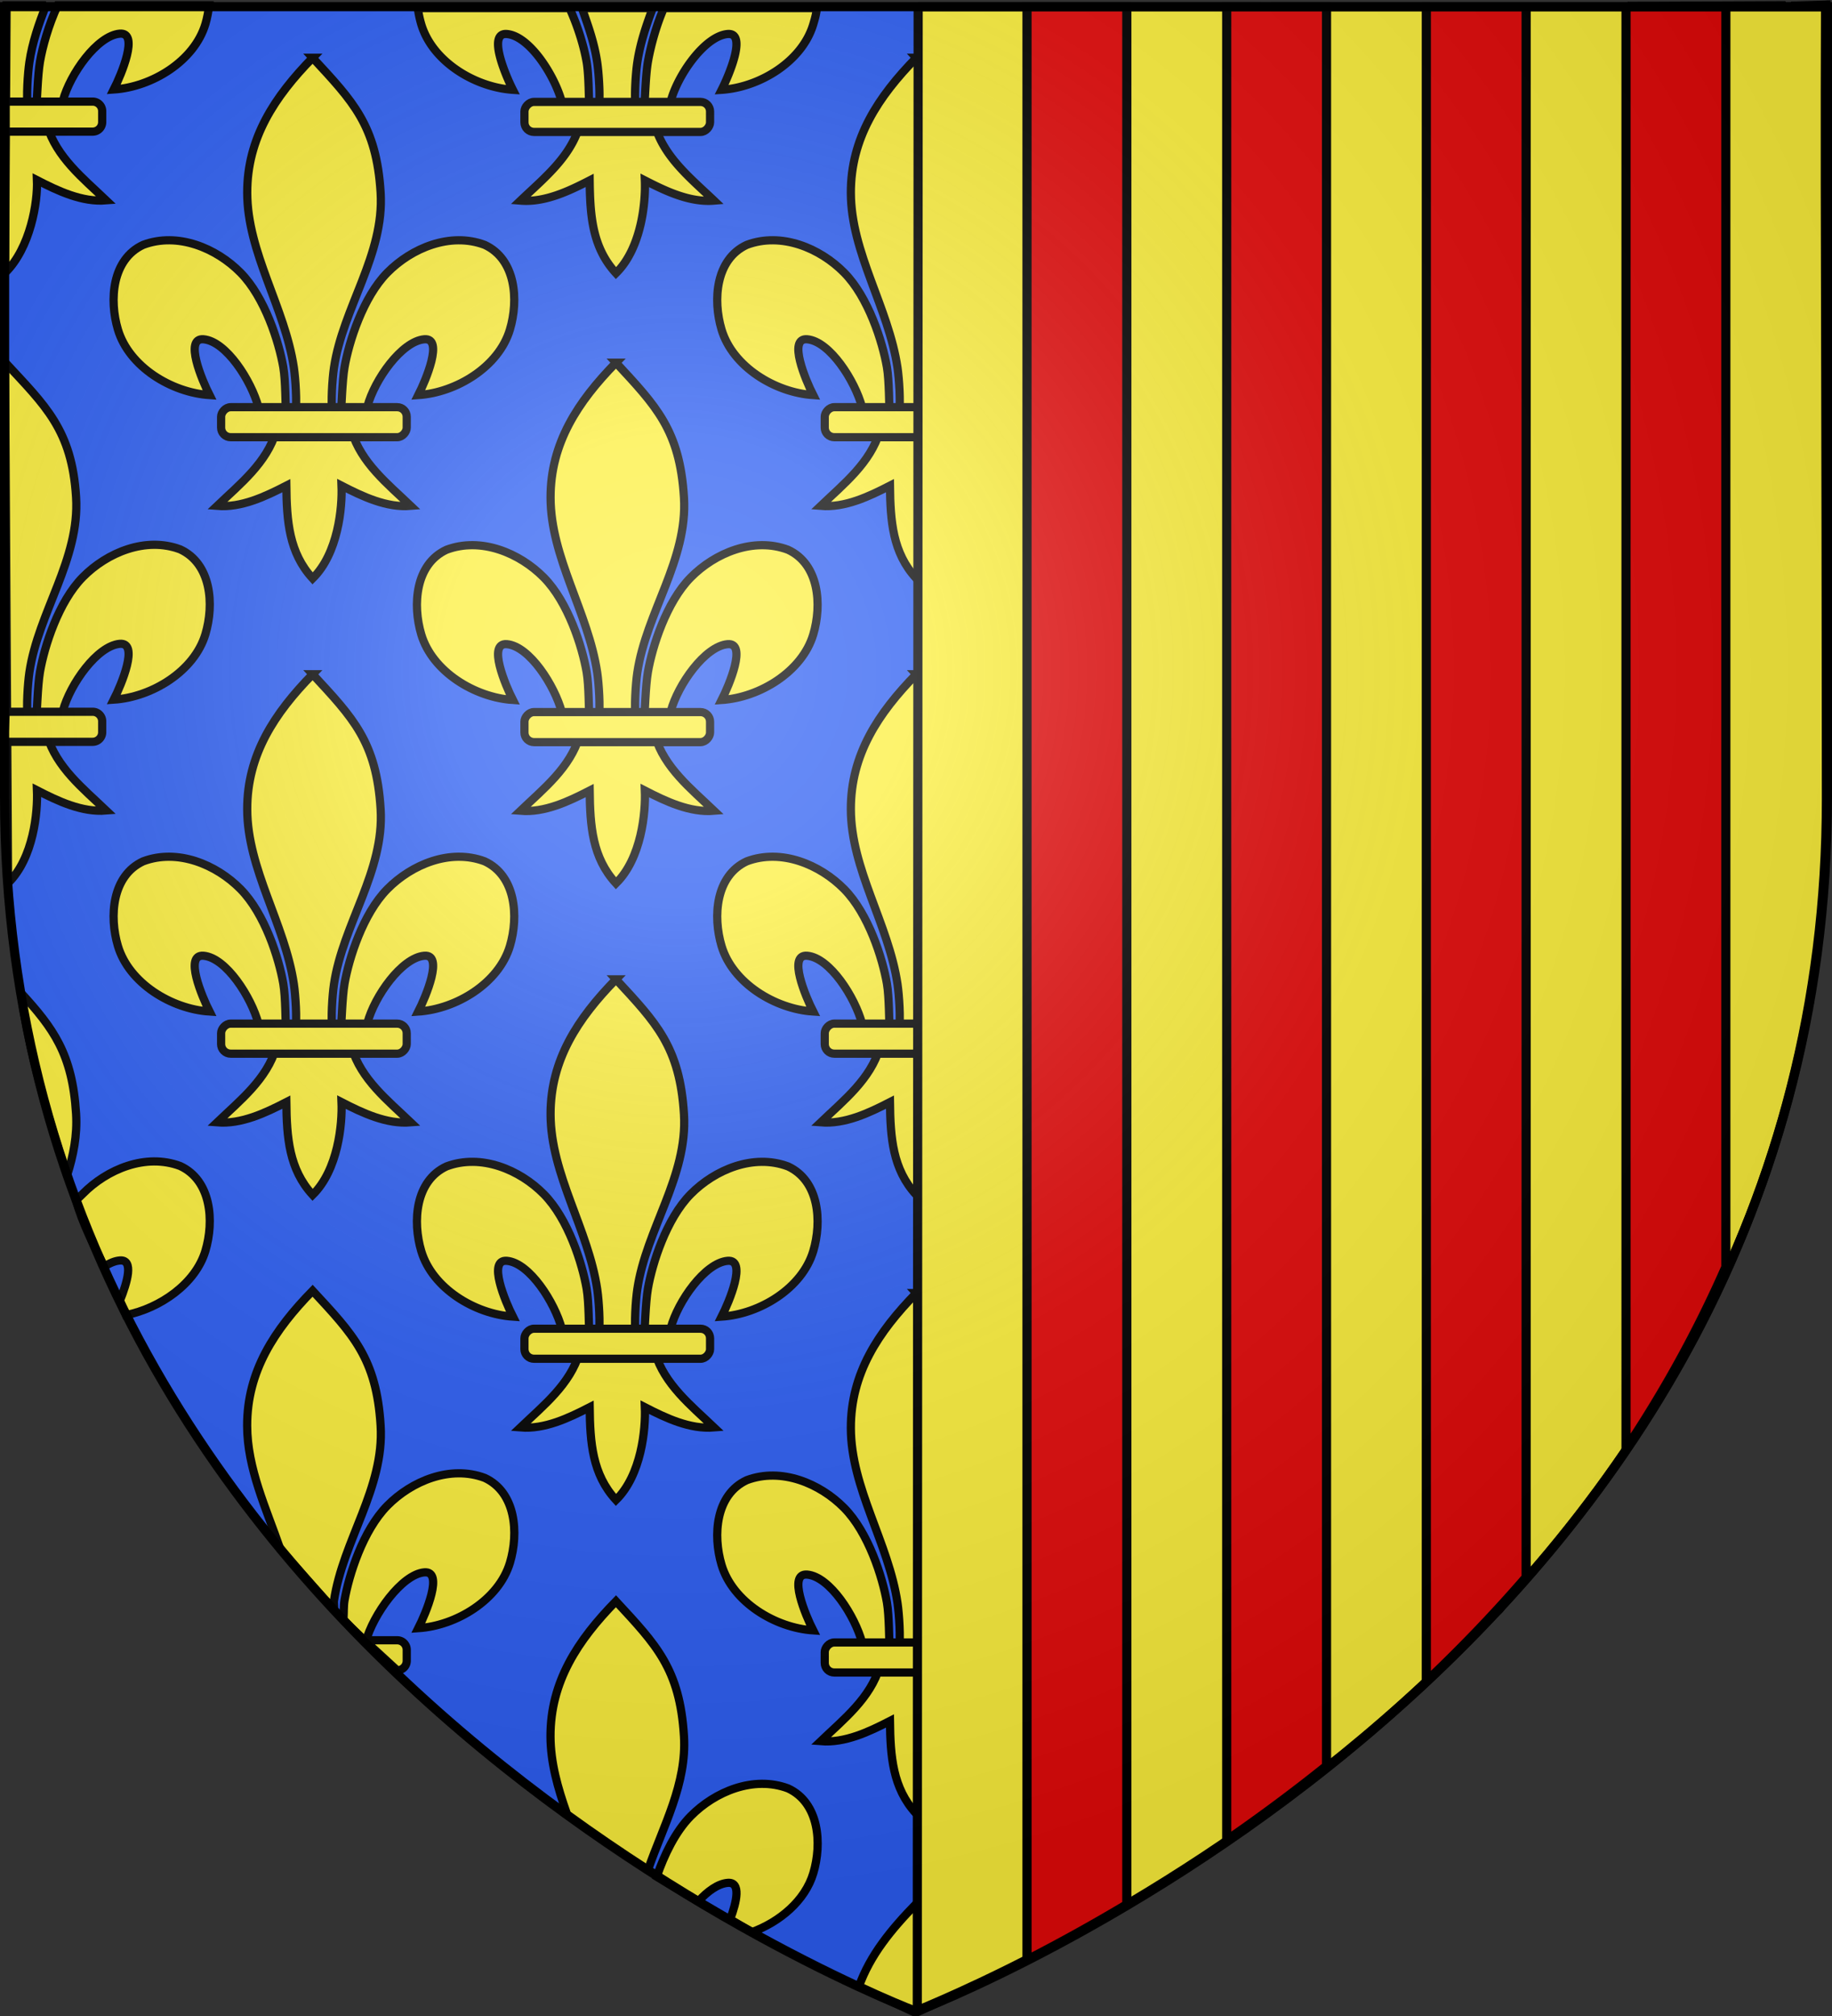
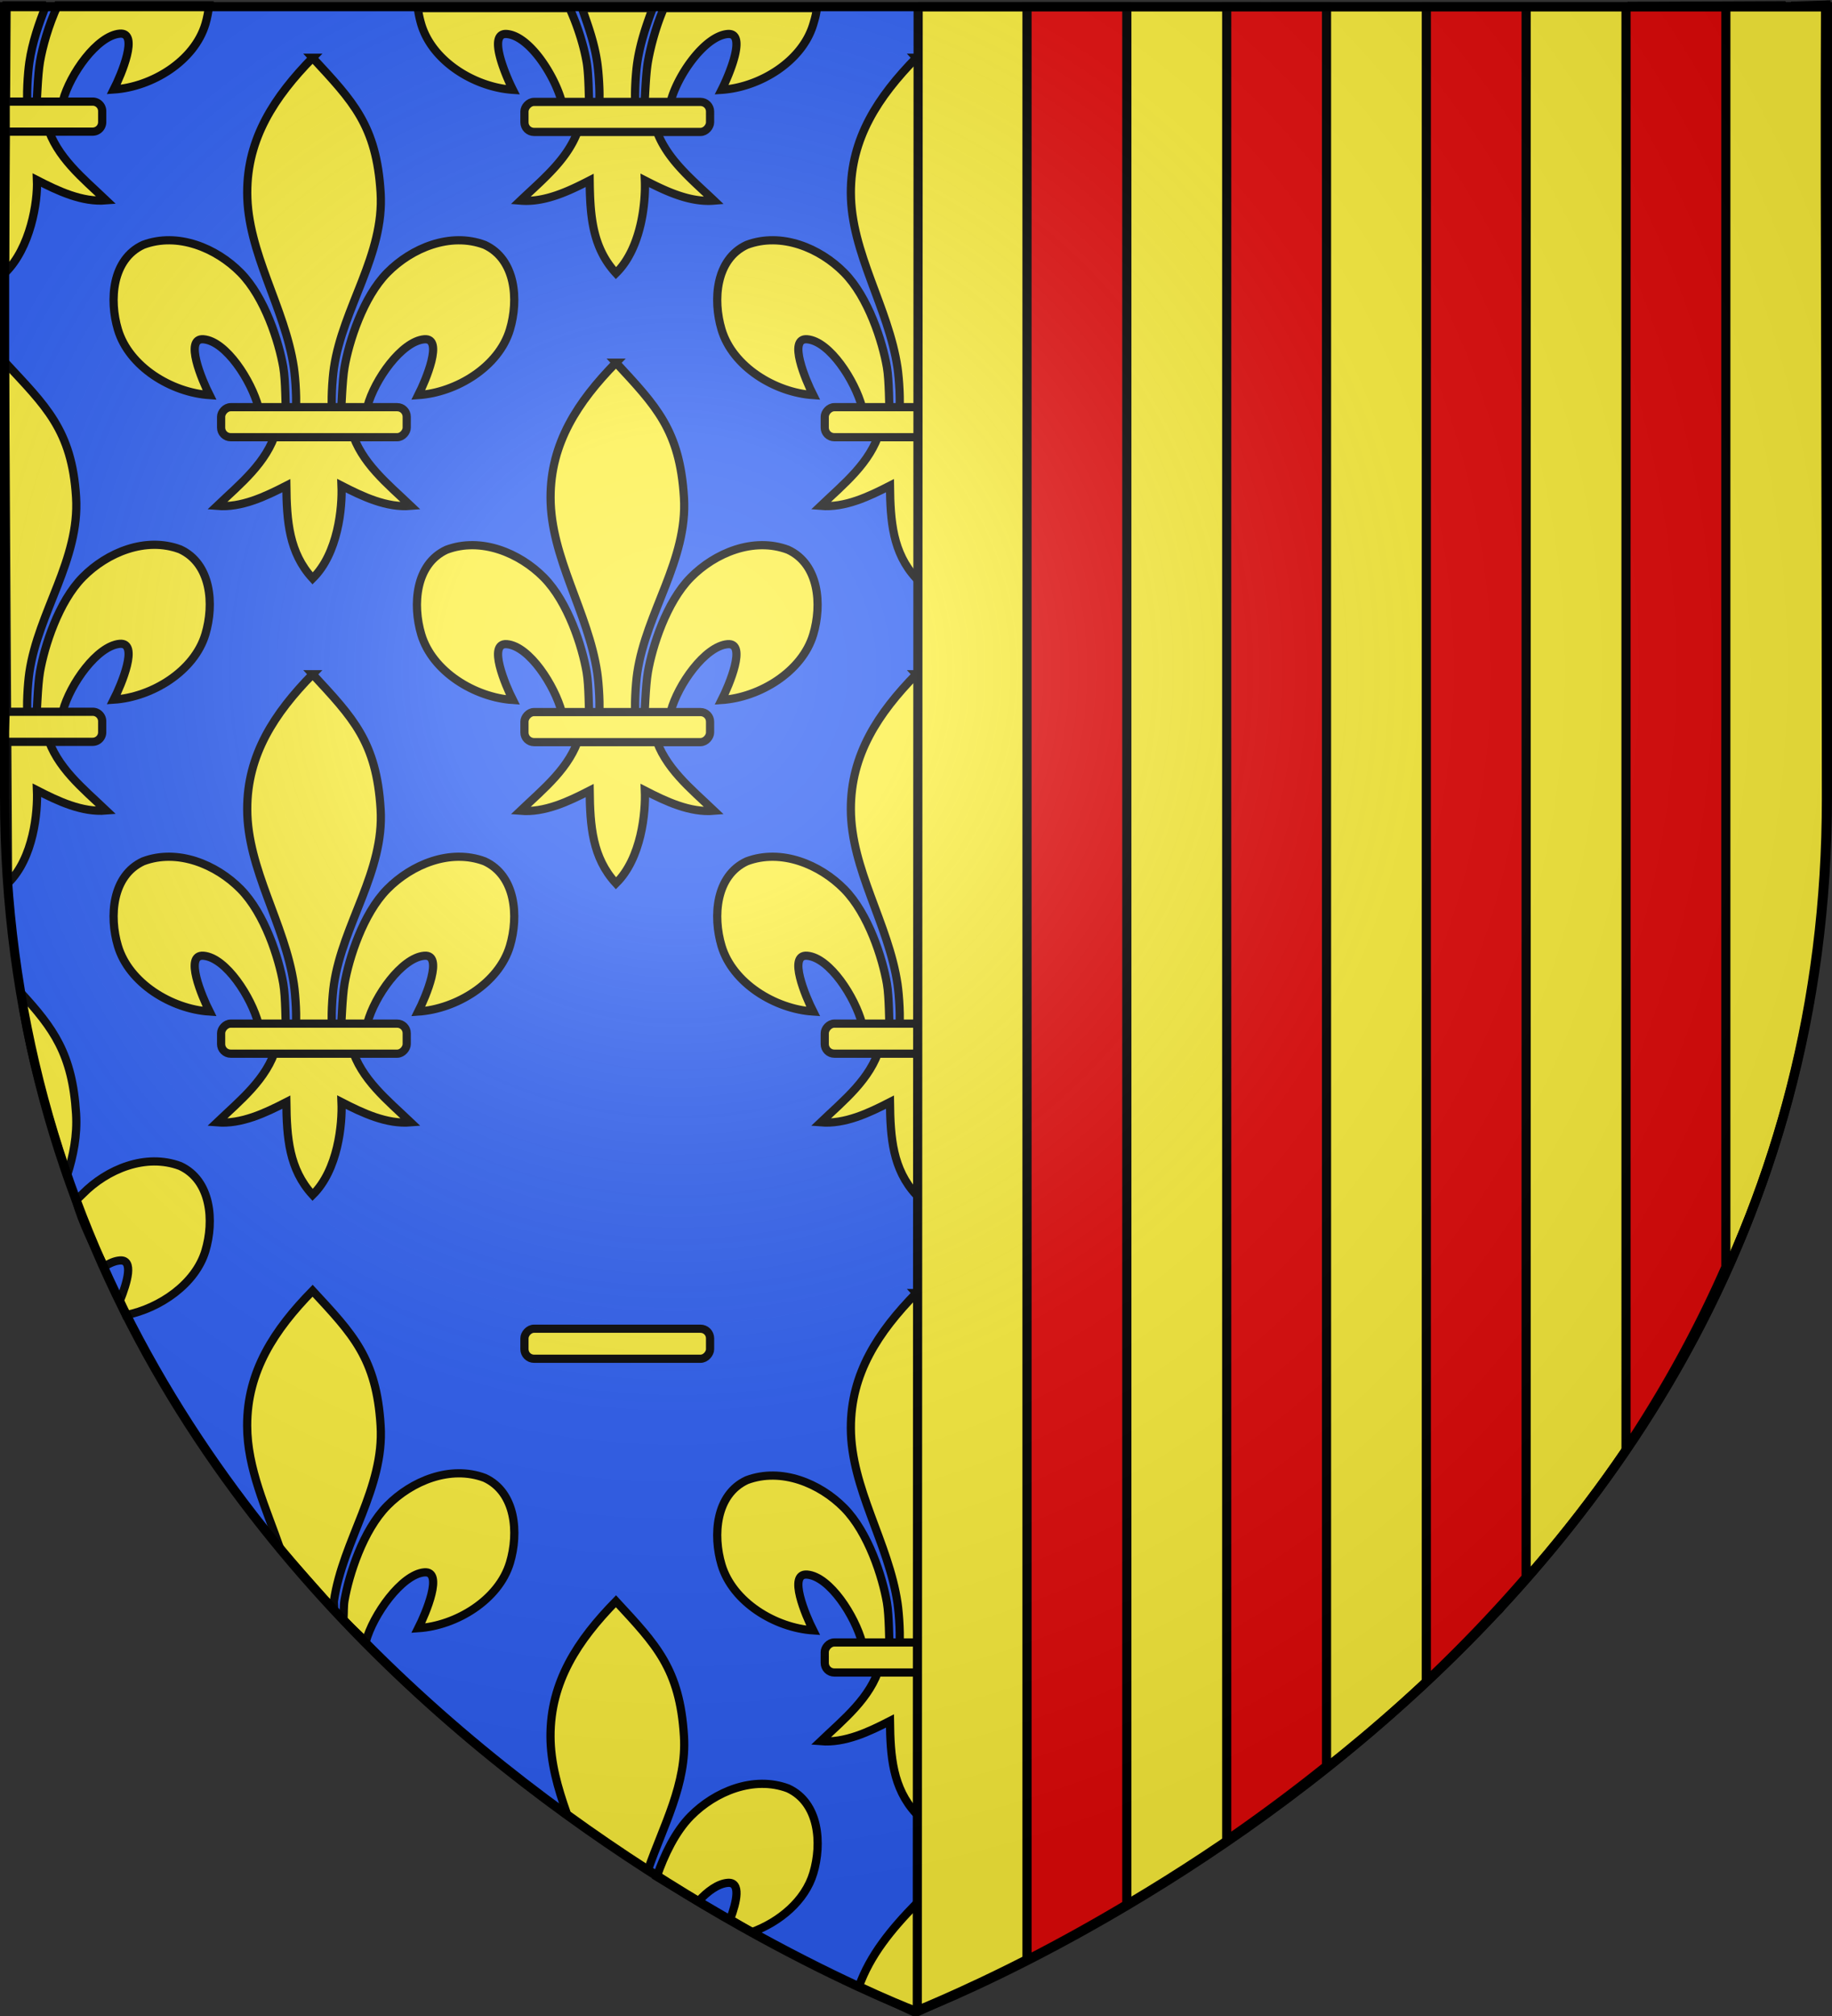
<svg xmlns="http://www.w3.org/2000/svg" xmlns:xlink="http://www.w3.org/1999/xlink" height="660" width="600" version="1">
  <rect width="100%" height="100%" fill="#333333" stroke="none" />
  <defs>
    <linearGradient id="a">
      <stop offset="0" stop-color="#fff" stop-opacity=".314" />
      <stop offset=".19" stop-color="#fff" stop-opacity=".251" />
      <stop offset=".6" stop-color="#6b6b6b" stop-opacity=".125" />
      <stop offset="1" stop-opacity=".125" />
    </linearGradient>
    <radialGradient xlink:href="#a" id="b" gradientUnits="userSpaceOnUse" gradientTransform="matrix(1.353 0 0 1.349 -77.63 -85.747)" cx="221.445" cy="226.331" fx="221.445" fy="226.331" r="300" />
  </defs>
  <path d="M298.87 658.472s298.5-112.32 298.5-397.772V2.148H.37V260.7c0 285.451 298.5 397.772 298.5 397.772z" fill="#2b5df2" fill-rule="evenodd" />
  <g stroke="#000" stroke-width="6.01" fill="#fcef3c" fill-rule="evenodd">
    <path d="M15.054 1.749c-2.356 6.12-4.464 12.11-5.426 18.594-.556 3.752-1.034 11.41-.531 14.515.372 2.3 1.517 9.327 2.767.633.257-1.788.442-10.76 1.23-15.316.839-4.846 2.755-11.837 5.793-18.426h49.599c-.235 2.048-.65 4.23-1.209 6.1-3.64 12.189-17.549 20.625-30.02 21.452 2.472-4.886 8.386-18.834 1.971-18.28-7.425.64-16.306 13.274-18.619 21.94-.87 3.264-.519 8.33-5.181 8.121 3.074 10.388 11.753 17.262 19.356 24.514-7.926.658-15.767-3.072-22.682-6.625.292 7.122-2.09 22.168-10.462 30.383L2.153 1.75h12.901z" stroke-width="2.688" />
    <path d="M30.335 33.26H1.869v9.839h28.466a3.129 3.129 0 0 0 3.135-3.136v-3.567a3.129 3.129 0 0 0-3.135-3.136z" stroke-linejoin="round" stroke-width="2.688" />
  </g>
  <g transform="matrix(.447 0 0 .447 223.24 245.31)" stroke="#000" stroke-width="6.01" fill="#fcef3c" fill-rule="evenodd">
    <path d="M-21.157-542.838c-4.934 12.99-9.277 26.057-11.315 39.8-1.244 8.39-2.311 25.513-1.187 32.458.832 5.143 3.392 20.855 6.187 1.414.575-3.999.987-24.06 2.75-34.247 1.758-10.155 5.632-25.531 11.704-39.425H99.12c-.527 4.528-1.45 7.726-2.685 11.862-8.138 27.256-39.24 46.12-67.125 47.97 5.526-10.927 18.75-42.114 4.407-40.876-16.603 1.433-36.463 29.681-41.633 49.06-1.947 7.297-1.16 18.627-11.586 18.159 6.875 23.228 26.28 38.598 43.281 54.812-17.722 1.474-35.255-6.867-50.719-14.812.654 15.925-2.437 49.567-21.156 67.937-17.375-18.916-18.956-41.986-19.281-67.937-15.463 7.945-32.996 16.286-50.719 14.812 17.001-16.214 36.407-31.584 43.281-54.812-10.425.468-11.052-10.155-13-17.453-5.17-19.377-23.616-48.333-40.218-49.766-14.344-1.238-1.12 29.949 4.406 40.875-27.884-1.848-58.986-20.713-67.125-47.969a77.074 77.074 0 0 1-2.532-11.862h111.173c6.54 14.45 10.68 28.825 12.515 39.425 1.763 10.187 1.468 28.834 2.043 32.833 2.796 19.441 6.062 5.143 6.895 0 1.124-6.945.056-24.069-1.188-32.458-2.107-14.212-6.382-26.212-11.217-39.8h51.907z" />
    <rect rx="7.012" width="136" height="22" x="-20.841" y="-474.154" ry="7.012" transform="scale(-1 1)" stroke-linejoin="round" />
  </g>
  <g transform="matrix(.447 0 0 .447 123.892 345.25)" stroke="#000" stroke-width="6.01" fill="#fcef3c" fill-rule="evenodd">
    <path d="M-48.097-730.047C-18.635-698.2-1.31-680.639 1.716-631.226c2.8 45.728-27.63 83.959-34.188 128.188-1.244 8.39-2.311 25.513-1.187 32.458.832 5.143 3.392 20.855 6.187 1.414.575-3.999.987-24.06 2.75-34.247 3.212-18.561 13.498-51.199 31.344-69.281 17.838-18.075 46.104-29.799 71.312-20.344 22.84 10.538 25 40.3 18.5 62.062-8.138 27.256-39.24 46.12-67.125 47.97 5.526-10.927 18.75-42.114 4.407-40.876-16.603 1.433-36.463 29.681-41.633 49.06-1.947 7.297-1.16 18.627-11.586 18.159 6.875 23.228 26.28 38.598 43.281 54.812-17.722 1.474-35.255-6.867-50.719-14.812.654 15.925-2.437 49.567-21.156 67.937-17.375-18.916-18.956-41.986-19.281-67.937-15.463 7.945-32.996 16.286-50.719 14.812 17.001-16.214 36.407-31.584 43.281-54.812-10.425.468-11.052-10.155-13-17.453-5.17-19.377-23.616-48.333-40.218-49.766-14.344-1.238-1.12 29.949 4.406 40.875-27.884-1.848-58.986-20.713-67.125-47.969-6.499-21.762-4.34-51.524 18.5-62.062 25.208-9.455 53.474 2.27 71.312 20.344 17.846 18.082 28.132 50.72 31.344 69.281 1.763 10.187 1.468 28.834 2.043 32.833 2.796 19.441 6.062 5.143 6.895 0 1.124-6.945.056-24.069-1.188-32.458-6.559-44.23-34.109-84.015-34.187-128.188-.07-39.886 19.983-70.234 47.937-98.82z" />
    <rect rx="7.012" width="136" height="22" x="-20.841" y="-474.154" ry="7.012" transform="scale(-1 1)" stroke-linejoin="round" />
  </g>
  <g transform="matrix(.447 0 0 .447 223.24 445.068)" stroke="#000" stroke-width="6.01" fill="#fcef3c" fill-rule="evenodd">
    <path d="M-48.097-730.047C-18.635-698.2-1.31-680.639 1.716-631.226c2.8 45.728-27.63 83.959-34.188 128.188-1.244 8.39-2.311 25.513-1.187 32.458.832 5.143 3.392 20.855 6.187 1.414.575-3.999.987-24.06 2.75-34.247 3.212-18.561 13.498-51.199 31.344-69.281 17.838-18.075 46.104-29.799 71.312-20.344 22.84 10.538 25 40.3 18.5 62.062-8.138 27.256-39.24 46.12-67.125 47.97 5.526-10.927 18.75-42.114 4.407-40.876-16.603 1.433-36.463 29.681-41.633 49.06-1.947 7.297-1.16 18.627-11.586 18.159 6.875 23.228 26.28 38.598 43.281 54.812-17.722 1.474-35.255-6.867-50.719-14.812.654 15.925-2.437 49.567-21.156 67.937-17.375-18.916-18.956-41.986-19.281-67.937-15.463 7.945-32.996 16.286-50.719 14.812 17.001-16.214 36.407-31.584 43.281-54.812-10.425.468-11.052-10.155-13-17.453-5.17-19.377-23.616-48.333-40.218-49.766-14.344-1.238-1.12 29.949 4.406 40.875-27.884-1.848-58.986-20.713-67.125-47.969-6.499-21.762-4.34-51.524 18.5-62.062 25.208-9.455 53.474 2.27 71.312 20.344 17.846 18.082 28.132 50.72 31.344 69.281 1.763 10.187 1.468 28.834 2.043 32.833 2.796 19.441 6.062 5.143 6.895 0 1.124-6.945.056-24.069-1.188-32.458-6.559-44.23-34.109-84.015-34.187-128.188-.07-39.886 19.983-70.234 47.937-98.82z" />
    <rect transform="scale(-1 1)" ry="7.012" y="-474.154" x="-20.841" height="22" width="136" rx="7.012" stroke-linejoin="round" />
  </g>
  <g transform="matrix(.447 0 0 .447 422.33 445.068)" stroke="#000" stroke-width="6.01" fill="#fcef3c" fill-rule="evenodd">
    <path d="M-48.097-730.047C-18.635-698.2-1.31-680.639 1.716-631.226c2.8 45.728-27.63 83.959-34.188 128.188-1.244 8.39-2.311 25.513-1.187 32.458.832 5.143 3.392 20.855 6.187 1.414.575-3.999.987-24.06 2.75-34.247 3.212-18.561 13.498-51.199 31.344-69.281 17.838-18.075 46.104-29.799 71.312-20.344 22.84 10.538 25 40.3 18.5 62.062-8.138 27.256-39.24 46.12-67.125 47.97 5.526-10.927 18.75-42.114 4.407-40.876-16.603 1.433-36.463 29.681-41.633 49.06-1.947 7.297-1.16 18.627-11.586 18.159 6.875 23.228 26.28 38.598 43.281 54.812-17.722 1.474-35.255-6.867-50.719-14.812.654 15.925-2.437 49.567-21.156 67.937-17.375-18.916-18.956-41.986-19.281-67.937-15.463 7.945-32.996 16.286-50.719 14.812 17.001-16.214 36.407-31.584 43.281-54.812-10.425.468-11.052-10.155-13-17.453-5.17-19.377-23.616-48.333-40.218-49.766-14.344-1.238-1.12 29.949 4.406 40.875-27.884-1.848-58.986-20.713-67.125-47.969-6.499-21.762-4.34-51.524 18.5-62.062 25.208-9.455 53.474 2.27 71.312 20.344 17.846 18.082 28.132 50.72 31.344 69.281 1.763 10.187 1.468 28.834 2.043 32.833 2.796 19.441 6.062 5.143 6.895 0 1.124-6.945.056-24.069-1.188-32.458-6.559-44.23-34.109-84.015-34.187-128.188-.07-39.886 19.983-70.234 47.937-98.82z" />
    <rect transform="scale(-1 1)" ry="7.012" y="-474.154" x="-20.841" height="22" width="136" rx="7.012" stroke-linejoin="round" />
  </g>
  <g transform="matrix(.447 0 0 .447 321.589 547.068)" stroke="#000" stroke-width="6.01" fill="#fcef3c" fill-rule="evenodd">
    <path d="M-48.097-730.047C-18.635-698.2-1.31-680.639 1.716-631.226c2.8 45.728-27.63 83.959-34.188 128.188-1.244 8.39-2.311 25.513-1.187 32.458.832 5.143 3.392 20.855 6.187 1.414.575-3.999.987-24.06 2.75-34.247 3.212-18.561 13.498-51.199 31.344-69.281 17.838-18.075 46.104-29.799 71.312-20.344 22.84 10.538 25 40.3 18.5 62.062-8.138 27.256-39.24 46.12-67.125 47.97 5.526-10.927 18.75-42.114 4.407-40.876-16.603 1.433-36.463 29.681-41.633 49.06-1.947 7.297-1.16 18.627-11.586 18.159 6.875 23.228 26.28 38.598 43.281 54.812-17.722 1.474-35.255-6.867-50.719-14.812.654 15.925-2.437 49.567-21.156 67.937-17.375-18.916-18.956-41.986-19.281-67.937-15.463 7.945-32.996 16.286-50.719 14.812 17.001-16.214 36.407-31.584 43.281-54.812-10.425.468-11.052-10.155-13-17.453-5.17-19.377-23.616-48.333-40.218-49.766-14.344-1.238-1.12 29.949 4.406 40.875-27.884-1.848-58.986-20.713-67.125-47.969-6.499-21.762-4.34-51.524 18.5-62.062 25.208-9.455 53.474 2.27 71.312 20.344 17.846 18.082 28.132 50.72 31.344 69.281 1.763 10.187 1.468 28.834 2.043 32.833 2.796 19.441 6.062 5.143 6.895 0 1.124-6.945.056-24.069-1.188-32.458-6.559-44.23-34.109-84.015-34.187-128.188-.07-39.886 19.983-70.234 47.937-98.82z" />
    <rect transform="scale(-1 1)" ry="7.012" y="-474.154" x="-20.841" height="22" width="136" rx="7.012" stroke-linejoin="round" />
  </g>
  <g transform="matrix(.447 0 0 .447 321.589 345.25)" stroke="#000" stroke-width="6.01" fill="#fcef3c" fill-rule="evenodd">
    <path d="M-48.097-730.047C-18.635-698.2-1.31-680.639 1.716-631.226c2.8 45.728-27.63 83.959-34.188 128.188-1.244 8.39-2.311 25.513-1.187 32.458.832 5.143 3.392 20.855 6.187 1.414.575-3.999.987-24.06 2.75-34.247 3.212-18.561 13.498-51.199 31.344-69.281 17.838-18.075 46.104-29.799 71.312-20.344 22.84 10.538 25 40.3 18.5 62.062-8.138 27.256-39.24 46.12-67.125 47.97 5.526-10.927 18.75-42.114 4.407-40.876-16.603 1.433-36.463 29.681-41.633 49.06-1.947 7.297-1.16 18.627-11.586 18.159 6.875 23.228 26.28 38.598 43.281 54.812-17.722 1.474-35.255-6.867-50.719-14.812.654 15.925-2.437 49.567-21.156 67.937-17.375-18.916-18.956-41.986-19.281-67.937-15.463 7.945-32.996 16.286-50.719 14.812 17.001-16.214 36.407-31.584 43.281-54.812-10.425.468-11.052-10.155-13-17.453-5.17-19.377-23.616-48.333-40.218-49.766-14.344-1.238-1.12 29.949 4.406 40.875-27.884-1.848-58.986-20.713-67.125-47.969-6.499-21.762-4.34-51.524 18.5-62.062 25.208-9.455 53.474 2.27 71.312 20.344 17.846 18.082 28.132 50.72 31.344 69.281 1.763 10.187 1.468 28.834 2.043 32.833 2.796 19.441 6.062 5.143 6.895 0 1.124-6.945.056-24.069-1.188-32.458-6.559-44.23-34.109-84.015-34.187-128.188-.07-39.886 19.983-70.234 47.937-98.82z" />
    <rect transform="scale(-1 1)" ry="7.012" y="-474.154" x="-20.841" height="22" width="136" rx="7.012" stroke-linejoin="round" />
  </g>
  <g transform="matrix(.447 0 0 .447 422.33 646.947)" stroke="#000" stroke-width="6.01" fill="#fcef3c" fill-rule="evenodd">
    <path d="M-48.097-730.047C-18.635-698.2-1.31-680.639 1.716-631.226c2.8 45.728-27.63 83.959-34.188 128.188-1.244 8.39-2.311 25.513-1.187 32.458.832 5.143 3.392 20.855 6.187 1.414.575-3.999.987-24.06 2.75-34.247 3.212-18.561 13.498-51.199 31.344-69.281 17.838-18.075 46.104-29.799 71.312-20.344 22.84 10.538 25 40.3 18.5 62.062-8.138 27.256-39.24 46.12-67.125 47.97 5.526-10.927 18.75-42.114 4.407-40.876-16.603 1.433-36.463 29.681-41.633 49.06-1.947 7.297-1.16 18.627-11.586 18.159 6.875 23.228 26.28 38.598 43.281 54.812-17.722 1.474-35.255-6.867-50.719-14.812.654 15.925-2.437 49.567-21.156 67.937-17.375-18.916-18.956-41.986-19.281-67.937-15.463 7.945-32.996 16.286-50.719 14.812 17.001-16.214 36.407-31.584 43.281-54.812-10.425.468-11.052-10.155-13-17.453-5.17-19.377-23.616-48.333-40.218-49.766-14.344-1.238-1.12 29.949 4.406 40.875-27.884-1.848-58.986-20.713-67.125-47.969-6.499-21.762-4.34-51.524 18.5-62.062 25.208-9.455 53.474 2.27 71.312 20.344 17.846 18.082 28.132 50.72 31.344 69.281 1.763 10.187 1.468 28.834 2.043 32.833 2.796 19.441 6.062 5.143 6.895 0 1.124-6.945.056-24.069-1.188-32.458-6.559-44.23-34.109-84.015-34.187-128.188-.07-39.886 19.983-70.234 47.937-98.82z" />
    <rect rx="7.012" width="136" height="22" x="-20.841" y="-474.154" ry="7.012" transform="scale(-1 1)" stroke-linejoin="round" />
  </g>
  <path d="M566.83 413.552c-1.018-.496-2.037-.808-3.04-.894-3.998-.345-3.207 4.942-1.446 10.157l-3.545 6.916c-10.283-2.854-20.089-10.3-23.059-20.246-2.906-9.733-1.94-23.042 8.274-27.755 11.274-4.229 23.915 1.015 31.892 9.098m16.926-62.974L579.83 378.1c-1.136 4.39-1.721-8.876-1.73-13.447-.025-14.449 5.854-26.098 14.732-36.798z" fill="#fcef3c" fill-rule="evenodd" stroke="#000" stroke-width="2.688" />
  <g stroke="#000" stroke-width="6.01" fill="#fcef3c" fill-rule="evenodd">
    <path d="M514.026 499.534l-19.985 22.425c-2.933-19.78-15.254-37.573-15.29-57.328-.03-17.837 8.938-31.41 21.44-44.194 13.175 14.242 20.923 22.096 22.276 44.194.761 12.42-.355 25.828-8.441 34.903zM491.09 526.96l-8.664 7.934c-2.312-8.666-10.561-21.616-17.986-22.256-6.415-.554-.5 13.393 1.97 18.28-12.47-.827-26.38-9.264-30.019-21.453-2.906-9.733-1.94-23.042 8.274-27.755 11.273-4.229 23.914 1.014 31.892 9.098 7.98 8.086 12.58 22.683 14.017 30.984.251 1.45 1.907 3.893.516 5.168z" stroke-width="2.688" />
-     <path d="M482.87 534.877h-9.535a3.129 3.129 0 0 0-3.136 3.135v3.567a3.129 3.129 0 0 0 3.136 3.136l9.534-9.838z" stroke-linejoin="round" stroke-width="2.688" />
  </g>
  <g transform="matrix(.447 0 0 .447 521.7 547.068)" stroke="#000" stroke-width="6.01" fill="#fcef3c" fill-rule="evenodd">
    <path d="M-48.097-730.047C-18.635-698.2-1.31-680.639 1.716-631.226c2.8 45.728-27.63 83.959-34.188 128.188-1.244 8.39-2.311 25.513-1.187 32.458.832 5.143 3.392 20.855 6.187 1.414.575-3.999.987-24.06 2.75-34.247 3.212-18.561 13.498-51.199 31.344-69.281 17.838-18.075 46.104-29.799 71.312-20.344 22.84 10.538 25 40.3 18.5 62.062-8.138 27.256-39.24 46.12-67.125 47.97 5.526-10.927 18.75-42.114 4.407-40.876-16.603 1.433-36.463 29.681-41.633 49.06-1.947 7.297-1.16 18.627-11.586 18.159 6.875 23.228 26.28 38.598 43.281 54.812-17.722 1.474-35.255-6.867-50.719-14.812.654 15.925-2.437 49.567-21.156 67.937-17.375-18.916-18.956-41.986-19.281-67.937-15.463 7.945-32.996 16.286-50.719 14.812 17.001-16.214 36.407-31.584 43.281-54.812-10.425.468-11.052-10.155-13-17.453-5.17-19.377-23.616-48.333-40.218-49.766-14.344-1.238-1.12 29.949 4.406 40.875-27.884-1.848-58.986-20.713-67.125-47.969-6.499-21.762-4.34-51.524 18.5-62.062 25.208-9.455 53.474 2.27 71.312 20.344 17.846 18.082 28.132 50.72 31.344 69.281 1.763 10.187 1.468 28.834 2.043 32.833 2.796 19.441 6.062 5.143 6.895 0 1.124-6.945.056-24.069-1.188-32.458-6.559-44.23-34.109-84.015-34.187-128.188-.07-39.886 19.983-70.234 47.937-98.82z" />
    <rect rx="7.012" width="136" height="22" x="-20.841" y="-474.154" ry="7.012" transform="scale(-1 1)" stroke-linejoin="round" />
  </g>
  <g stroke="#000" stroke-width="6.01" fill="#fcef3c" fill-rule="evenodd">
    <path d="M1.64 118.578c13.176 14.242 21.924 22.096 23.277 44.195 1.253 20.45-12.356 37.547-15.289 57.327-.556 3.752-1.034 11.41-.531 14.516.372 2.3 1.517 9.327 2.767.632.257-1.788.442-10.76 1.23-15.315 1.437-8.301 6.037-22.897 14.018-30.984 7.977-8.083 20.618-13.327 31.892-9.098 10.214 4.713 11.18 18.022 8.273 27.755-3.64 12.19-17.549 20.626-30.02 21.453 2.472-4.887 8.386-18.834 1.971-18.28-7.425.64-16.306 13.274-18.619 21.94-.87 3.263-.519 8.33-5.181 8.121 3.074 10.388 11.753 17.262 19.356 24.513-7.926.659-15.767-3.071-22.682-6.624.292 7.122-1.09 22.167-9.462 30.383l-1-170.534z" stroke-width="2.688" />
    <path d="M30.335 233.018H1.869l-.5 9.838h28.966a3.129 3.129 0 0 0 3.135-3.135v-3.567a3.129 3.129 0 0 0-3.135-3.136z" stroke-linejoin="round" stroke-width="2.688" />
  </g>
  <path d="M34.16 414.68c-3.468-7.104-7.156-14.075-9.231-21.642.589-.715 1.552-1.571 2.183-2.21 7.977-8.083 20.618-13.327 31.892-9.098 10.214 4.713 11.18 18.022 8.273 27.755-3.222 10.79-14.844 18.816-26.039 21.05l-1.958-4.724c2.353-5.914 4.677-13.561-.052-13.153-1.647.142-3.365.874-5.068 2.022zm-12.18-29.89c-6.592-19.944-12.337-39.888-15.185-59.832 10.65 11.644 16.918 20.03 18.122 39.694.43 7.027-.893 13.658-2.936 20.138z" fill="#fcef3c" fill-rule="evenodd" stroke="#000" stroke-width="2.688" />
  <g transform="matrix(.447 0 0 .447 223.24 646.947)" stroke="#000" stroke-width="6.01" fill="#fcef3c" fill-rule="evenodd">
-     <path d="M-48.097-730.047C-18.635-698.2-1.31-680.639 1.716-631.226c2.8 45.728-27.63 83.959-34.188 128.188-1.244 8.39-2.311 25.513-1.187 32.458.832 5.143 3.392 20.855 6.187 1.414.575-3.999.987-24.06 2.75-34.247 3.212-18.561 13.498-51.199 31.344-69.281 17.838-18.075 46.104-29.799 71.312-20.344 22.84 10.538 25 40.3 18.5 62.062-8.138 27.256-39.24 46.12-67.125 47.97 5.526-10.927 18.75-42.114 4.407-40.876-16.603 1.433-36.463 29.681-41.633 49.06-1.947 7.297-1.16 18.627-11.586 18.159 6.875 23.228 26.28 38.598 43.281 54.812-17.722 1.474-35.255-6.867-50.719-14.812.654 15.925-2.437 49.567-21.156 67.937-17.375-18.916-18.956-41.986-19.281-67.937-15.463 7.945-32.996 16.286-50.719 14.812 17.001-16.214 36.407-31.584 43.281-54.812-10.425.468-11.052-10.155-13-17.453-5.17-19.377-23.616-48.333-40.218-49.766-14.344-1.238-1.12 29.949 4.406 40.875-27.884-1.848-58.986-20.713-67.125-47.969-6.499-21.762-4.34-51.524 18.5-62.062 25.208-9.455 53.474 2.27 71.312 20.344 17.846 18.082 28.132 50.72 31.344 69.281 1.763 10.187 1.468 28.834 2.043 32.833 2.796 19.441 6.062 5.143 6.895 0 1.124-6.945.056-24.069-1.188-32.458-6.559-44.23-34.109-84.015-34.187-128.188-.07-39.886 19.983-70.234 47.937-98.82z" />
    <rect rx="7.012" width="136" height="22" x="-20.841" y="-474.154" ry="7.012" transform="scale(-1 1)" stroke-linejoin="round" />
  </g>
  <g stroke="#000" stroke-width="6.01" fill="#fcef3c" fill-rule="evenodd">
    <path d="M109.059 526.674l-17.255-19.505c-4.65-13.423-10.835-26.428-10.86-40.416-.031-17.838 8.937-31.41 21.438-44.195 13.176 14.242 20.924 22.096 22.277 44.195 1.253 20.45-12.356 37.547-15.289 57.328-.11.735.336 3.324-.311 2.593zm10.762 10.732l-7.342-7.012c.167-2.547.035-4.618.357-6.481 1.436-8.301 6.037-22.897 14.017-30.984 7.978-8.083 20.62-13.326 31.893-9.098 10.214 4.713 11.18 18.023 8.273 27.755-3.64 12.19-17.55 20.626-30.02 21.453 2.472-4.887 8.386-18.834 1.971-18.28-7.425.64-16.837 13.98-19.15 22.647z" stroke-width="2.688" />
-     <path d="M130.076 536.998H119.37l10.707 9.839a3.129 3.129 0 0 0 3.136-3.136v-3.567a3.129 3.129 0 0 0-3.136-3.136z" stroke-linejoin="round" stroke-width="2.688" />
  </g>
  <g transform="matrix(.447 0 0 .447 123.892 547.068)" stroke="#000" stroke-width="6.01" fill="#fcef3c" fill-rule="evenodd">
    <path d="M-48.097-730.047C-18.635-698.2-1.31-680.639 1.716-631.226c2.8 45.728-27.63 83.959-34.188 128.188-1.244 8.39-2.311 25.513-1.187 32.458.832 5.143 3.392 20.855 6.187 1.414.575-3.999.987-24.06 2.75-34.247 3.212-18.561 13.498-51.199 31.344-69.281 17.838-18.075 46.104-29.799 71.312-20.344 22.84 10.538 25 40.3 18.5 62.062-8.138 27.256-39.24 46.12-67.125 47.97 5.526-10.927 18.75-42.114 4.407-40.876-16.603 1.433-36.463 29.681-41.633 49.06-1.947 7.297-1.16 18.627-11.586 18.159 6.875 23.228 26.28 38.598 43.281 54.812-17.722 1.474-35.255-6.867-50.719-14.812.654 15.925-2.437 49.567-21.156 67.937-17.375-18.916-18.956-41.986-19.281-67.937-15.463 7.945-32.996 16.286-50.719 14.812 17.001-16.214 36.407-31.584 43.281-54.812-10.425.468-11.052-10.155-13-17.453-5.17-19.377-23.616-48.333-40.218-49.766-14.344-1.238-1.12 29.949 4.406 40.875-27.884-1.848-58.986-20.713-67.125-47.969-6.499-21.762-4.34-51.524 18.5-62.062 25.208-9.455 53.474 2.27 71.312 20.344 17.846 18.082 28.132 50.72 31.344 69.281 1.763 10.187 1.468 28.834 2.043 32.833 2.796 19.441 6.062 5.143 6.895 0 1.124-6.945.056-24.069-1.188-32.458-6.559-44.23-34.109-84.015-34.187-128.188-.07-39.886 19.983-70.234 47.937-98.82z" />
    <rect rx="7.012" width="136" height="22" x="-20.841" y="-474.154" ry="7.012" transform="scale(-1 1)" stroke-linejoin="round" />
  </g>
  <path d="M228.648 622.54l-13.55-8.146c2.398-7.053 6.082-14.72 11.104-19.808 7.977-8.084 20.619-13.327 31.892-9.099 10.214 4.713 11.18 18.023 8.274 27.756-2.693 9.018-11.007 15.981-20.2 19.33l-7.043-4.214c2.156-5.713 3.65-12.328-.806-11.944-3.166.274-6.597 2.727-9.67 6.124zm-43.053-28.95c-2.911-8.238-5.287-16.52-5.303-25.18-.03-17.839 8.937-31.411 21.439-44.195 13.176 14.242 20.923 22.096 22.277 44.194.954 15.583-6.72 29.219-11.725 43.578M387.533 612.14l-14.38 9.038c-3.052-3.753-5.389-4.53-8.081-4.763-4.069-.35-3.178 5.13-1.352 10.434l-8.487 4.936c-8.383-3.584-15.713-10.18-18.21-18.542-2.907-9.733-1.941-23.043 8.273-27.756 11.274-4.228 23.915 1.015 31.892 9.099 4.409 4.467 10.612 17.378 10.345 17.554zm31.831-21.7c-9.466 6.3-15.437 11.11-28.68 19.508-4.676-13.696-11.276-27.283-11.301-41.539-.032-17.838 8.937-31.41 21.438-44.194 13.176 14.242 20.923 22.096 22.277 44.194.484 7.905-1.714 13.985-3.734 22.03zM300.08 623.255c9.076 9.811 15.576 16.414 19.185 26.907l-19.384 8.828-18.566-8.652c3.596-10.151 10.495-18.627 18.764-27.083z" fill="#fcef3c" fill-rule="evenodd" stroke="#000" stroke-width="2.688" />
  <g transform="matrix(.447 0 0 .447 321.589 749.664)" stroke="#000" stroke-width="6.01" fill="#fcef3c" fill-rule="evenodd">
    <path d="M-48.097-730.047C-18.635-698.2-1.31-680.639 1.716-631.226c2.8 45.728-27.63 83.959-34.188 128.188-1.244 8.39-2.311 25.513-1.187 32.458.832 5.143 3.392 20.855 6.187 1.414.575-3.999.987-24.06 2.75-34.247 3.212-18.561 13.498-51.199 31.344-69.281 17.838-18.075 46.104-29.799 71.312-20.344 22.84 10.538 25 40.3 18.5 62.062-8.138 27.256-39.24 46.12-67.125 47.97 5.526-10.927 18.75-42.114 4.407-40.876-16.603 1.433-36.463 29.681-41.633 49.06-1.947 7.297-1.16 18.627-11.586 18.159 6.875 23.228 26.28 38.598 43.281 54.812-17.722 1.474-35.255-6.867-50.719-14.812.654 15.925-2.437 49.567-21.156 67.937-17.375-18.916-18.956-41.986-19.281-67.937-15.463 7.945-32.996 16.286-50.719 14.812 17.001-16.214 36.407-31.584 43.281-54.812-10.425.468-11.052-10.155-13-17.453-5.17-19.377-23.616-48.333-40.218-49.766-14.344-1.238-1.12 29.949 4.406 40.875-27.884-1.848-58.986-20.713-67.125-47.969-6.499-21.762-4.34-51.524 18.5-62.062 25.208-9.455 53.474 2.27 71.312 20.344 17.846 18.082 28.132 50.72 31.344 69.281 1.763 10.187 1.468 28.834 2.043 32.833 2.796 19.441 6.062 5.143 6.895 0 1.124-6.945.056-24.069-1.188-32.458-6.559-44.23-34.109-84.015-34.187-128.188-.07-39.886 19.983-70.234 47.937-98.82z" />
    <rect transform="scale(-1 1)" ry="7.012" y="-474.154" x="-20.841" height="22" width="136" rx="7.012" stroke-linejoin="round" />
  </g>
  <g transform="matrix(.447 0 0 .447 422.33 245.31)" stroke="#000" stroke-width="6.01" fill="#fcef3c" fill-rule="evenodd">
    <path d="M-20.907-544.227c-5.037 13.202-9.493 27.215-11.565 41.189-1.244 8.39-2.311 25.513-1.187 32.458.832 5.143 3.392 20.855 6.187 1.414.575-3.999.987-24.06 2.75-34.247 1.869-10.798 6.131-26.125 12.883-40.814h110.97c-.525 4.563-1.452 9.084-2.697 13.251-8.138 27.256-39.24 46.12-67.125 47.97 5.526-10.927 18.75-42.114 4.407-40.876-16.603 1.433-36.463 29.681-41.633 49.06-1.947 7.297-1.16 18.627-11.586 18.159 6.875 23.228 26.28 38.598 43.281 54.812-17.722 1.474-35.255-6.867-50.719-14.812.654 15.925-2.437 49.567-21.156 67.937-17.375-18.916-18.956-41.986-19.281-67.937-15.463 7.945-32.996 16.286-50.719 14.812 17.001-16.214 36.407-31.584 43.281-54.812-10.425.468-11.052-10.155-13-17.453-5.17-19.377-23.616-48.333-40.218-49.766-14.344-1.238-1.12 29.949 4.406 40.875-27.884-1.848-58.986-20.713-67.125-47.969a77.21 77.21 0 0 1-2.703-13.25h110.88c6.808 14.748 11.102 29.965 12.98 40.813 1.762 10.187 1.467 28.834 2.042 32.833 2.796 19.441 6.062 5.143 6.895 0 1.124-6.945.056-24.069-1.188-32.458-2.096-14.136-6.337-27.672-11.14-41.189h52.08z" />
    <rect transform="scale(-1 1)" ry="7.012" y="-474.154" x="-20.841" height="22" width="136" rx="7.012" stroke-linejoin="round" />
  </g>
  <g stroke="#000" stroke-width="6.01" fill="#fcef3c" fill-rule="evenodd">
    <path d="M599.539 1.472v87.882c-7.77-8.46-8.477-18.777-8.623-30.383-6.915 3.553-14.756 7.283-22.682 6.625 7.603-7.252 16.281-14.126 19.356-24.514-4.663.21-4.943-4.541-5.814-7.805-2.312-8.666-10.562-21.615-17.987-22.256-6.414-.554-.5 13.394 1.971 18.28-12.47-.827-26.38-9.263-30.02-21.452a34.528 34.528 0 0 1-1.205-5.896l49.352-.226c3.18 6.74 5.176 13.474 6.037 18.448.788 4.556.656 12.895.913 14.683 1.25 8.695 2.711 2.3 3.084 0 .502-3.105.025-10.763-.531-14.515-.94-6.335-2.842-12.466-4.995-18.523l11.144-.348z" stroke-width="2.688" />
    <path d="M597.87 33.26h-25.187a3.129 3.129 0 0 0-3.136 3.136v3.567a3.129 3.129 0 0 0 3.136 3.136h25.186V33.26z" stroke-linejoin="round" stroke-width="2.688" />
  </g>
  <g transform="matrix(.447 0 0 .447 521.7 345.25)" stroke="#000" stroke-width="6.01" fill="#fcef3c" fill-rule="evenodd">
    <path d="M-48.097-730.047C-18.635-698.2-1.31-680.639 1.716-631.226c2.8 45.728-27.63 83.959-34.188 128.188-1.244 8.39-2.311 25.513-1.187 32.458.832 5.143 3.392 20.855 6.187 1.414.575-3.999.987-24.06 2.75-34.247 3.212-18.561 13.498-51.199 31.344-69.281 17.838-18.075 46.104-29.799 71.312-20.344 22.84 10.538 25 40.3 18.5 62.062-8.138 27.256-39.24 46.12-67.125 47.97 5.526-10.927 18.75-42.114 4.407-40.876-16.603 1.433-36.463 29.681-41.633 49.06-1.947 7.297-1.16 18.627-11.586 18.159 6.875 23.228 26.28 38.598 43.281 54.812-17.722 1.474-35.255-6.867-50.719-14.812.654 15.925-2.437 49.567-21.156 67.937-17.375-18.916-18.956-41.986-19.281-67.937-15.463 7.945-32.996 16.286-50.719 14.812 17.001-16.214 36.407-31.584 43.281-54.812-10.425.468-11.052-10.155-13-17.453-5.17-19.377-23.616-48.333-40.218-49.766-14.344-1.238-1.12 29.949 4.406 40.875-27.884-1.848-58.986-20.713-67.125-47.969-6.499-21.762-4.34-51.524 18.5-62.062 25.208-9.455 53.474 2.27 71.312 20.344 17.846 18.082 28.132 50.72 31.344 69.281 1.763 10.187 1.468 28.834 2.043 32.833 2.796 19.441 6.062 5.143 6.895 0 1.124-6.945.056-24.069-1.188-32.458-6.559-44.23-34.109-84.015-34.187-128.188-.07-39.886 19.983-70.234 47.937-98.82z" />
    <rect transform="scale(-1 1)" ry="7.012" y="-474.154" x="-20.841" height="22" width="136" rx="7.012" stroke-linejoin="round" />
  </g>
  <g stroke="#000" stroke-width="6.01" fill="#fcef3c" fill-rule="evenodd">
    <path d="M598.539 118.578l.697 118.892c.188-111.305-.476 50.824-1.926 48.906-5.684-7.912-6.264-17.264-6.394-27.647-6.915 3.553-14.756 7.283-22.682 6.624 7.603-7.251 16.281-14.125 19.356-24.513-4.663.21-4.943-4.542-5.814-7.805-2.312-8.666-10.562-21.616-17.987-22.256-6.414-.554-.5 13.393 1.971 18.28-12.47-.827-26.38-9.264-30.02-21.453-2.906-9.733-1.94-23.042 8.274-27.755 11.274-4.229 23.915 1.015 31.892 9.098 7.981 8.087 12.581 22.683 14.018 30.984.788 4.555.656 12.895.913 14.683 1.25 8.695 2.711 2.3 3.084 0 .502-3.106.025-10.764-.531-14.516-2.934-19.78-15.254-37.573-15.29-57.327-.03-17.838 7.937-31.41 20.439-44.195z" stroke-width="2.688" />
    <path d="M597.87 233.018h-25.187a3.129 3.129 0 0 0-3.136 3.136v3.567a3.129 3.129 0 0 0 3.136 3.135h25.686l-.5-9.838z" stroke-linejoin="round" stroke-width="2.688" />
  </g>
  <path d="M300.706 2.204l-.28 656.027c28.3-11.827 297.933-125.432 297.743-396.75-.094-134.392-.45-199.896-.36-231.59l.08-27.687H300.705z" fill="#fcef3c" fill-rule="evenodd" stroke="#000" stroke-width="3" />
  <path d="M336.356 2.204V641.67a580.17 580.17 0 0 0 32.688-18.125V2.204h-32.688zm65.406 0v600.308A567.493 567.493 0 0 0 434.45 578.2V2.204h-32.688zm65.375 0v548.32c11.13-10.542 22.108-21.907 32.688-34.124V2.204h-32.688zm65.407 0V474.35c12.238-18.34 23.306-38.16 32.687-59.532V2.204h-32.687z" fill="#e20909" fill-rule="evenodd" stroke="#000" stroke-width="3" />
  <g>
    <path d="M300 658.5s298.5-112.32 298.5-397.772V2.176H1.5v258.552C1.5 546.18 300 658.5 300 658.5z" fill="url(#b)" fill-rule="evenodd" />
  </g>
  <g>
    <path d="M300 658.5S1.5 546.18 1.5 260.728V2.176h597v258.552C598.5 546.18 300 658.5 300 658.5z" fill="none" fill-rule="evenodd" stroke="#000" stroke-width="3" />
  </g>
</svg>